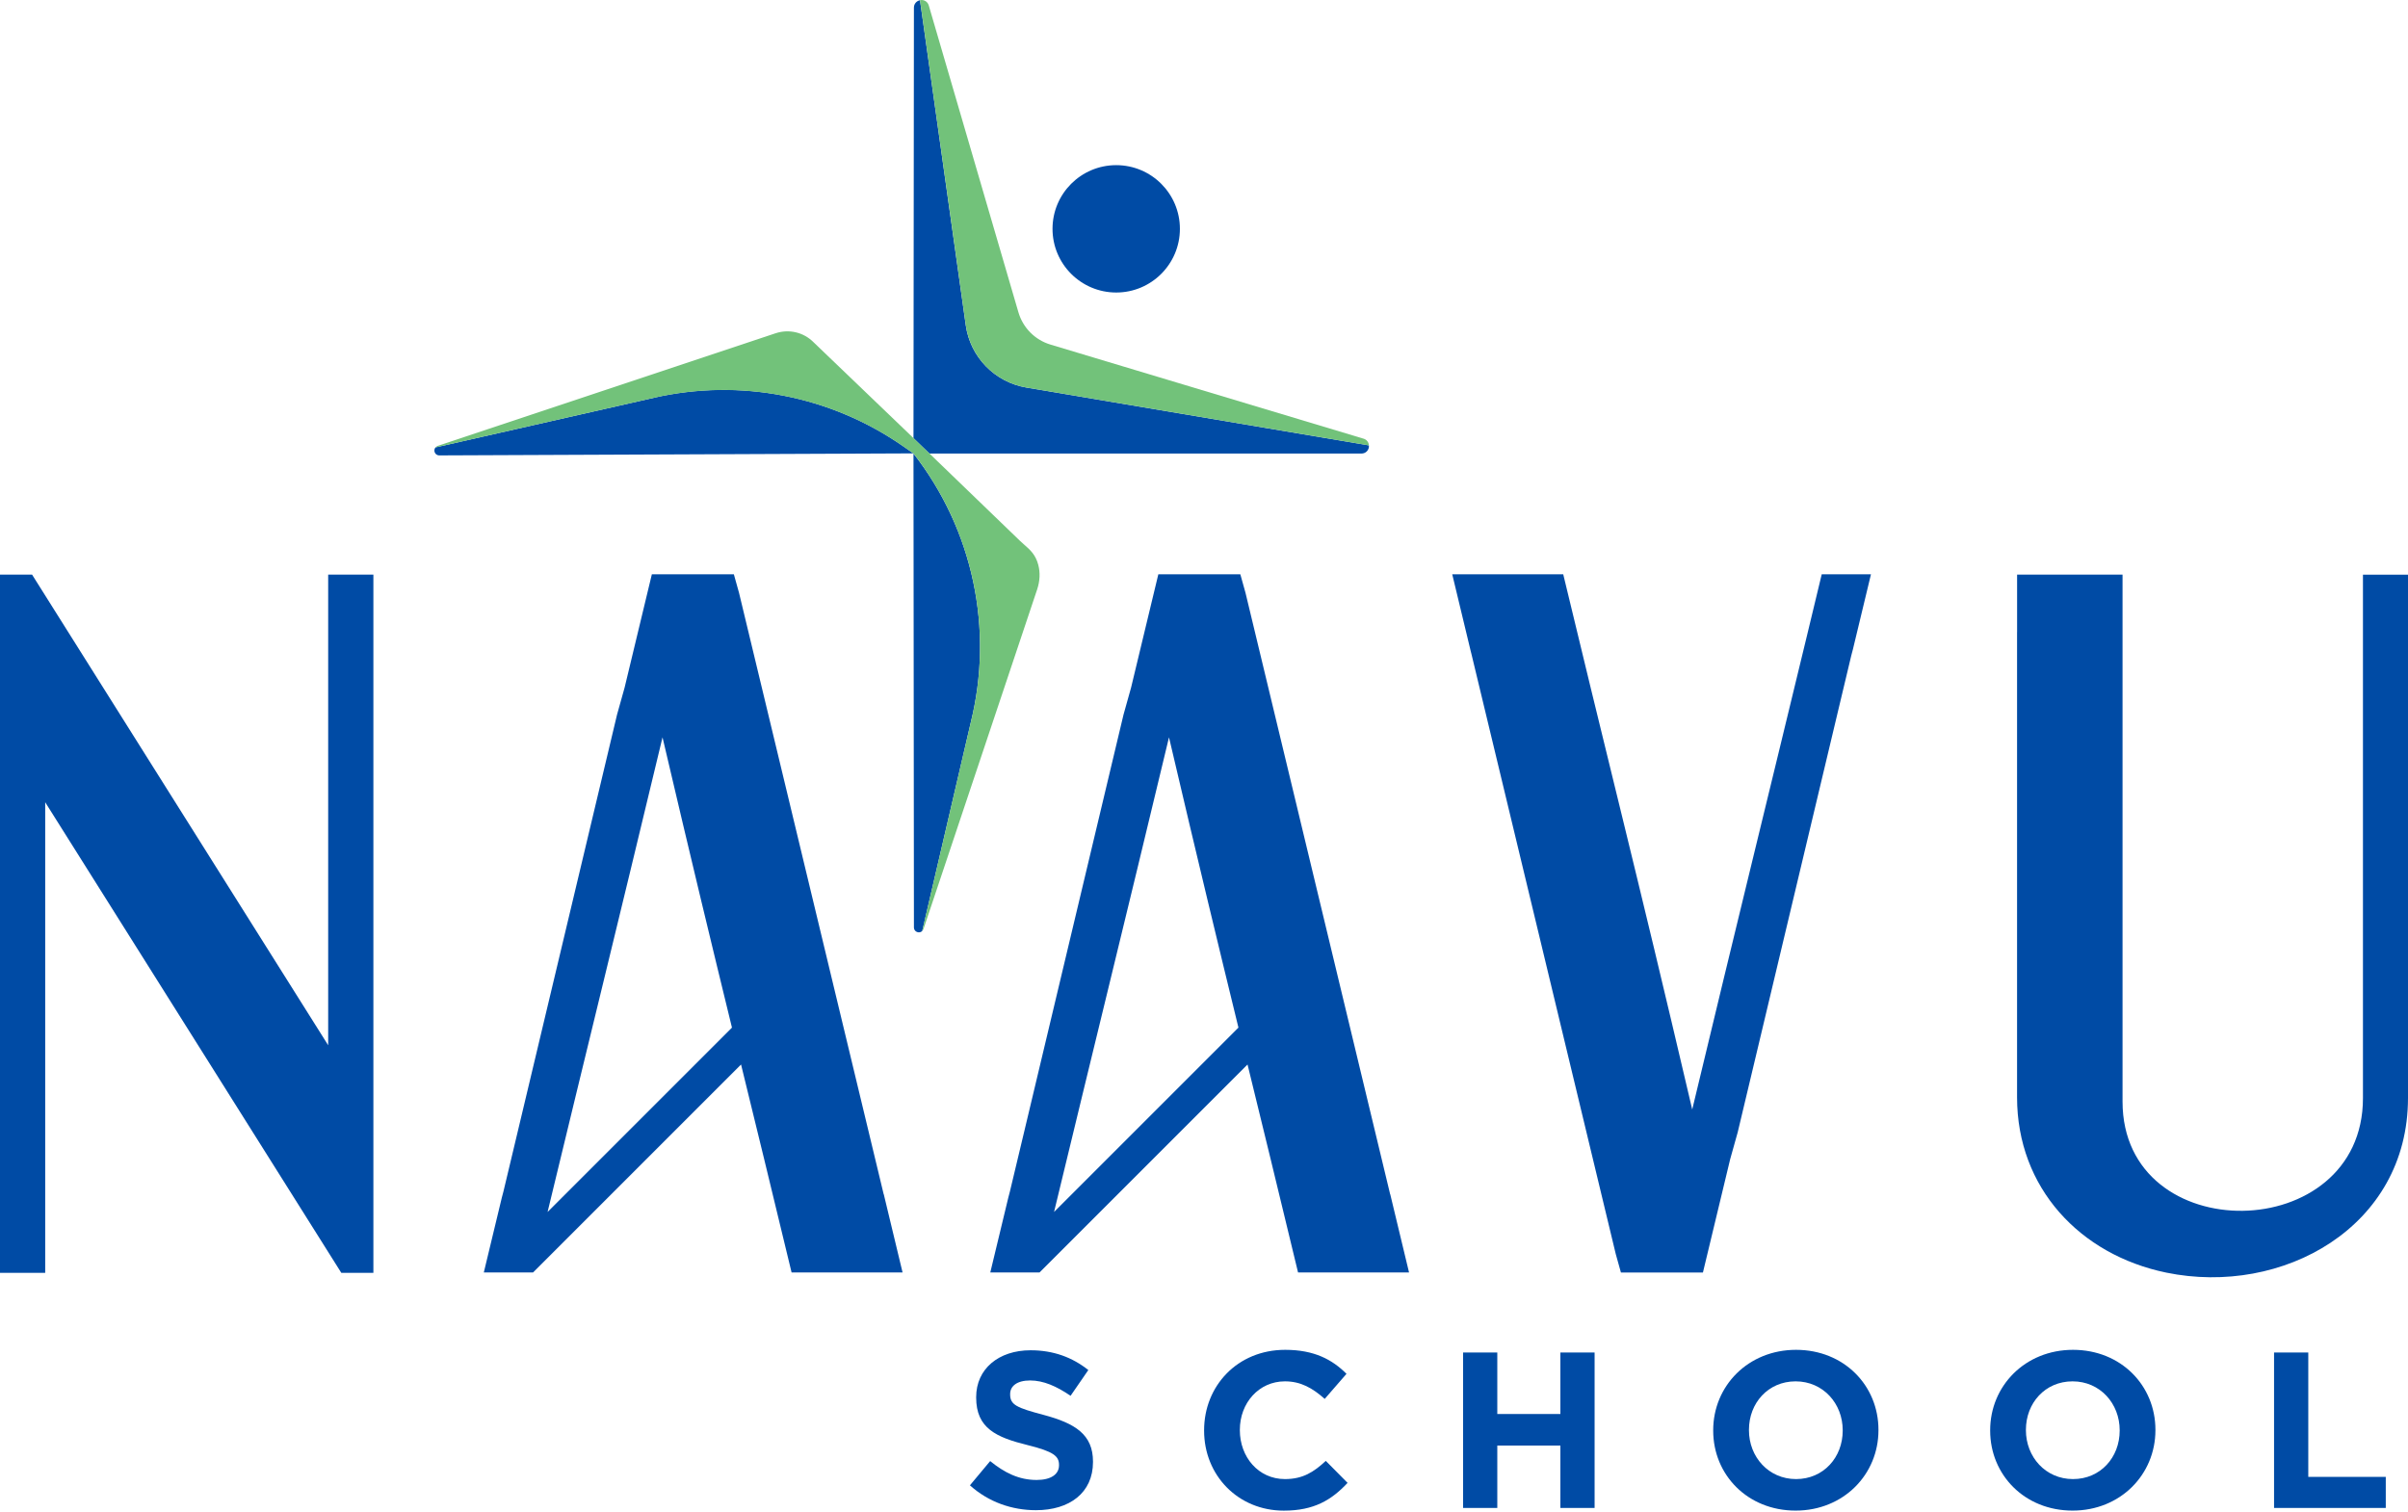
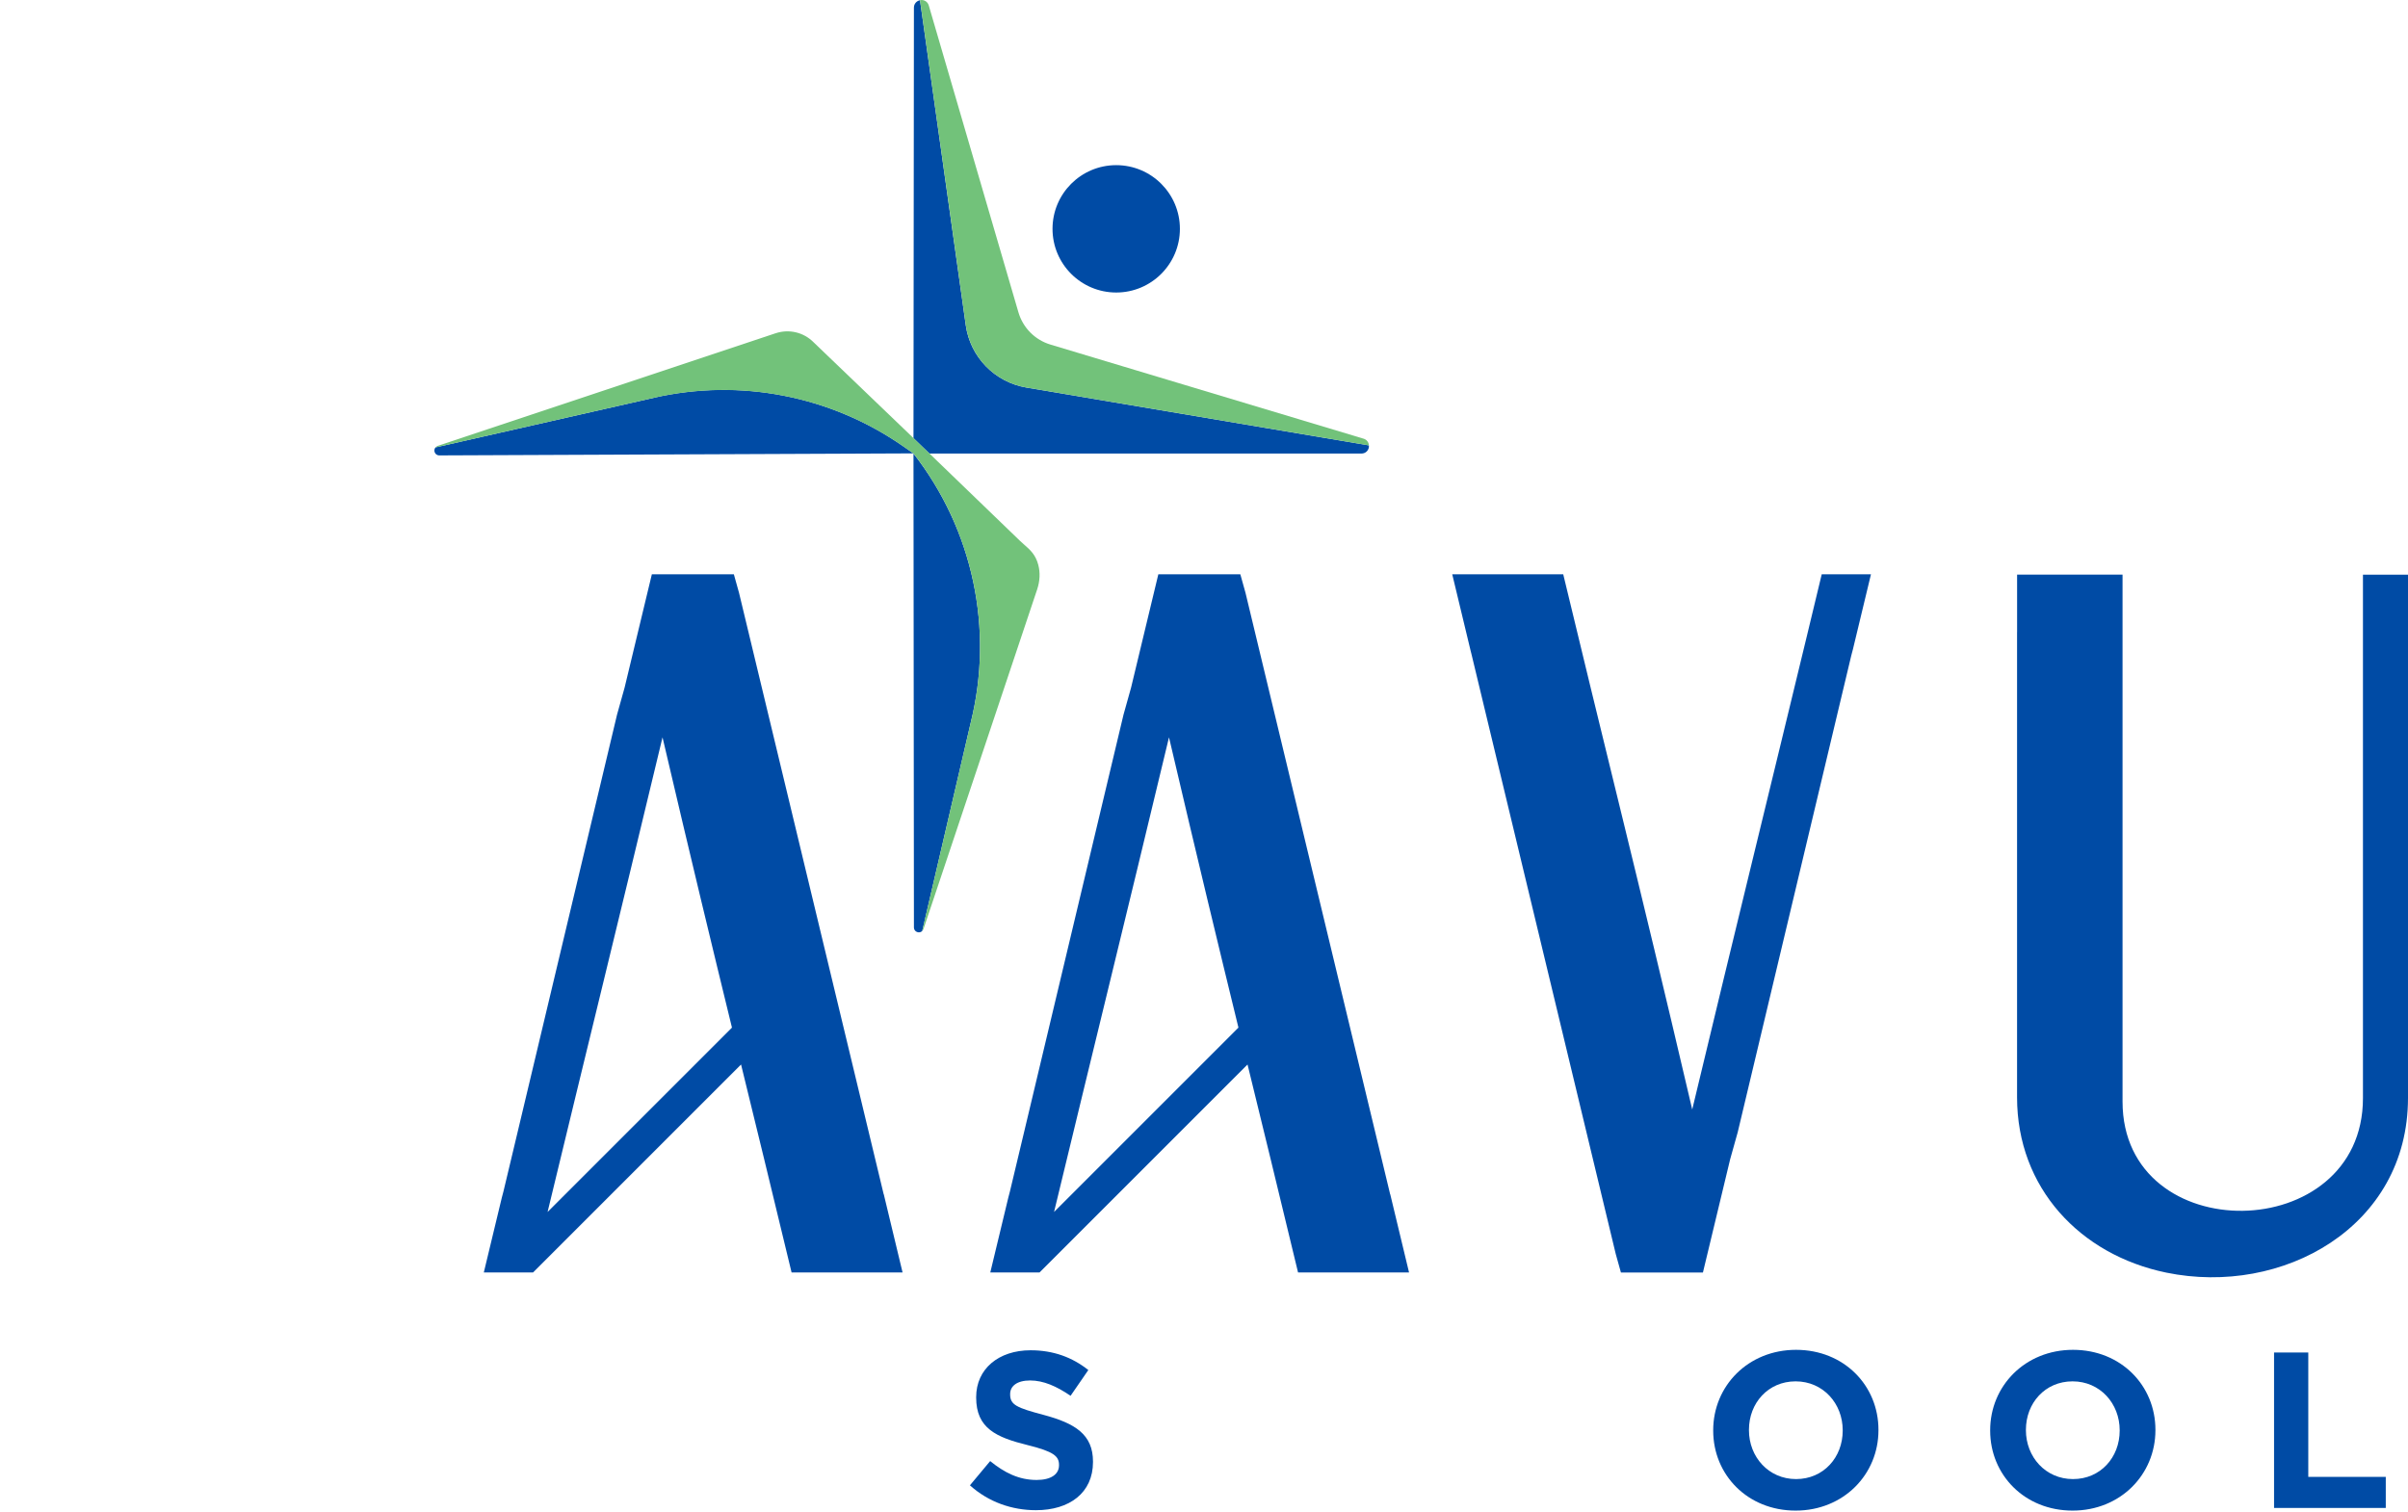
<svg xmlns="http://www.w3.org/2000/svg" width="309" height="194" viewBox="0 0 309 194" fill="none">
  <g clip-path="url(#clip0_502_854)">
    <path fill-rule="evenodd" clip-rule="evenodd" d="M113.397 153.278C89.753 54.955 112.111 147.921 94.831 76.073L94.17 73.707H83.647L80.149 88.254L79.183 91.705L66.485 145.023L66.403 145.369L64.605 152.906L64.398 153.691L62.084 163.31H68.402L95.094 136.618C96.99 144.382 98.995 152.549 101.578 163.31H115.82L113.413 153.293V153.273H113.407L113.397 153.278ZM70.267 155.546C75.448 134.081 79.199 118.888 85.016 94.629C88.807 110.829 91.37 121.404 93.927 131.886L70.267 155.546Z" fill="#004BA5" />
    <path fill-rule="evenodd" clip-rule="evenodd" d="M178.389 153.278C154.745 54.955 177.103 147.921 159.823 76.073L159.162 73.707H148.639L145.141 88.254L144.175 91.705L131.478 145.023L131.395 145.369L129.597 152.906L129.391 153.691L127.076 163.31H133.394L160.086 136.618C161.982 144.382 163.987 152.549 166.57 163.31H180.812L178.405 153.293V153.273H178.4L178.389 153.278ZM135.259 155.546C140.44 134.081 144.191 118.888 150.008 94.629C153.8 110.829 156.362 121.404 158.919 131.886L135.259 155.546Z" fill="#004BA5" />
-     <path fill-rule="evenodd" clip-rule="evenodd" d="M5.801 102.962L43.797 163.357H47.914V81.12V73.749H42.113V81.12V87.82V134.149L4.117 73.749H0V155.985V163.357H5.801V156.052V155.985V102.962Z" fill="#004BA5" />
    <path fill-rule="evenodd" clip-rule="evenodd" d="M258.834 81.12V140.833C258.834 152.431 266.888 161.042 277.989 163.331C292.857 166.389 309 157.504 309 140.916V86.534V73.754H303.22V140.937C303.22 159.927 272.369 160.36 272.369 141.371V87.738V73.749H258.839V81.12H258.834Z" fill="#004BA5" />
    <path fill-rule="evenodd" clip-rule="evenodd" d="M188.773 83.744C212.418 182.068 190.059 89.102 207.339 160.949L208.001 163.315H218.524L222.021 148.768L222.987 145.317L235.685 92L235.768 91.648L237.565 84.111L237.772 83.326L240.086 73.707H233.768L231.898 81.477C226.717 102.941 222.966 118.134 217.15 142.393C213.358 126.188 210.795 115.618 208.238 105.137L207.081 100.399C205.185 92.635 203.181 84.468 200.598 73.707H186.355L188.763 83.724V83.744H188.768H188.773Z" fill="#004BA5" />
    <path d="M124.468 190.622L127.061 187.518C128.885 189 130.739 189.941 133.018 189.941C134.841 189.941 135.895 189.228 135.895 188.06V188.003C135.895 186.893 135.213 186.293 131.876 185.467C127.831 184.47 125.264 183.302 125.264 179.366V179.309C125.264 175.688 128.141 173.296 132.248 173.296C135.182 173.296 137.605 174.205 139.656 175.832L137.378 179.139C135.58 177.914 133.901 177.17 132.191 177.17C130.481 177.17 129.624 177.909 129.624 178.911V178.968C129.624 180.306 130.481 180.678 133.927 181.592C137.972 182.677 140.255 184.103 140.255 187.58V187.637C140.255 191.599 137.233 193.82 132.93 193.82C129.882 193.82 126.86 192.792 124.463 190.628L124.468 190.622Z" fill="#004BA5" />
-     <path d="M154.513 183.612V183.556C154.513 177.883 158.785 173.239 164.917 173.239C168.652 173.239 170.961 174.495 172.785 176.318L169.99 179.537C168.425 178.142 166.911 177.284 164.886 177.284C161.523 177.284 159.1 180.079 159.1 183.499V183.556C159.1 186.975 161.466 189.827 164.886 189.827C167.164 189.827 168.564 188.944 170.129 187.492L172.924 190.313C170.873 192.508 168.621 193.877 164.746 193.877C158.873 193.877 154.513 189.347 154.513 183.618V183.612Z" fill="#004BA5" />
-     <path d="M187.745 173.582H192.136V181.475H200.231V173.582H204.622V193.532H200.231V185.525H192.136V193.532H187.745V173.582Z" fill="#004BA5" />
    <path d="M219.842 183.612V183.556C219.842 177.883 224.315 173.239 230.473 173.239C236.631 173.239 241.048 177.827 241.048 183.499V183.556C241.048 189.228 236.574 193.872 230.416 193.872C224.259 193.872 219.842 189.285 219.842 183.612ZM236.461 183.612V183.556C236.461 180.136 233.95 177.284 230.416 177.284C226.883 177.284 224.429 180.079 224.429 183.499V183.556C224.429 186.975 226.94 189.827 230.473 189.827C234.007 189.827 236.461 187.032 236.461 183.612Z" fill="#004BA5" />
-     <path d="M255.383 183.612V183.556C255.383 177.883 259.857 173.239 266.014 173.239C272.172 173.239 276.589 177.827 276.589 183.499V183.556C276.589 189.228 272.115 193.872 265.957 193.872C259.8 193.872 255.383 189.285 255.383 183.612ZM272.002 183.612V183.556C272.002 180.136 269.491 177.284 265.957 177.284C262.424 177.284 259.97 180.079 259.97 183.499V183.556C259.97 186.975 262.481 189.827 266.014 189.827C269.548 189.827 272.002 187.032 272.002 183.612Z" fill="#004BA5" />
+     <path d="M255.383 183.612V183.556C255.383 177.883 259.857 173.239 266.014 173.239C272.172 173.239 276.589 177.827 276.589 183.499V183.556C276.589 189.228 272.115 193.872 265.957 193.872C259.8 193.872 255.383 189.285 255.383 183.612M272.002 183.612V183.556C272.002 180.136 269.491 177.284 265.957 177.284C262.424 177.284 259.97 180.079 259.97 183.499V183.556C259.97 186.975 262.481 189.827 266.014 189.827C269.548 189.827 272.002 187.032 272.002 183.612Z" fill="#004BA5" />
    <path d="M291.812 173.582H296.204V189.544H306.148V193.532H291.812V173.582Z" fill="#004BA5" />
    <path d="M131.705 49.737C127.65 49.05 124.504 45.822 123.93 41.751L118.056 0.031C117.597 0.124 117.282 0.501 117.276 0.971L117.22 56.231L115.814 54.883L119.27 58.209H174.701C175.197 58.209 175.589 57.868 175.662 57.378C175.672 57.3 175.662 57.233 175.657 57.161L131.7 49.737H131.705Z" fill="#004BA5" />
    <path d="M83.925 51.049L55.89 57.419C55.776 57.553 55.72 57.729 55.751 57.92C55.802 58.23 56.06 58.447 56.376 58.447L117.22 58.188L115.856 57.243C106.557 50.786 94.965 48.533 83.925 51.044V51.049Z" fill="#004BA5" />
    <path d="M117.22 58.199L117.277 119.023C117.277 119.338 117.494 119.596 117.809 119.648C117.845 119.653 117.881 119.658 117.917 119.658C118.082 119.658 118.227 119.591 118.341 119.483L124.555 92.79C127.567 80.749 124.86 67.989 117.22 58.204V58.199Z" fill="#004BA5" />
    <path d="M131.705 49.737L175.662 57.16C175.636 56.763 175.388 56.427 174.985 56.303L134.805 44.225C132.805 43.626 131.266 42.071 130.682 40.066L119.183 0.702C119.043 0.227 118.604 -0.057 118.113 0.01C118.093 0.01 118.077 0.025 118.057 0.03L123.935 41.751C124.509 45.821 127.655 49.055 131.71 49.737H131.705Z" fill="#72C27A" />
    <path d="M104.398 43.925C103.117 42.639 101.246 42.199 99.521 42.773L56.174 57.222C56.055 57.263 55.962 57.336 55.89 57.423L83.925 51.054C94.965 48.543 106.557 50.795 115.856 57.253L117.22 58.198C124.86 67.983 127.562 80.742 124.555 92.784L118.341 119.477C118.413 119.404 118.475 119.322 118.511 119.218L133.089 75.649C133.446 74.585 133.497 73.489 133.234 72.492C132.888 71.185 132.196 70.576 131.457 69.93C131.271 69.765 131.08 69.6 130.889 69.413L119.276 58.209L115.82 54.882L104.398 43.925Z" fill="#72C27A" />
    <path d="M143.235 37.541C147.749 37.541 151.407 33.882 151.407 29.369C151.407 24.855 147.749 21.196 143.235 21.196C138.721 21.196 135.062 24.855 135.062 29.369C135.062 33.882 138.721 37.541 143.235 37.541Z" fill="#004BA5" />
  </g>
  <defs>
    <clipPath id="clip0_502_854">
      <rect width="309" height="193.872" fill="white" />
    </clipPath>
  </defs>
</svg>